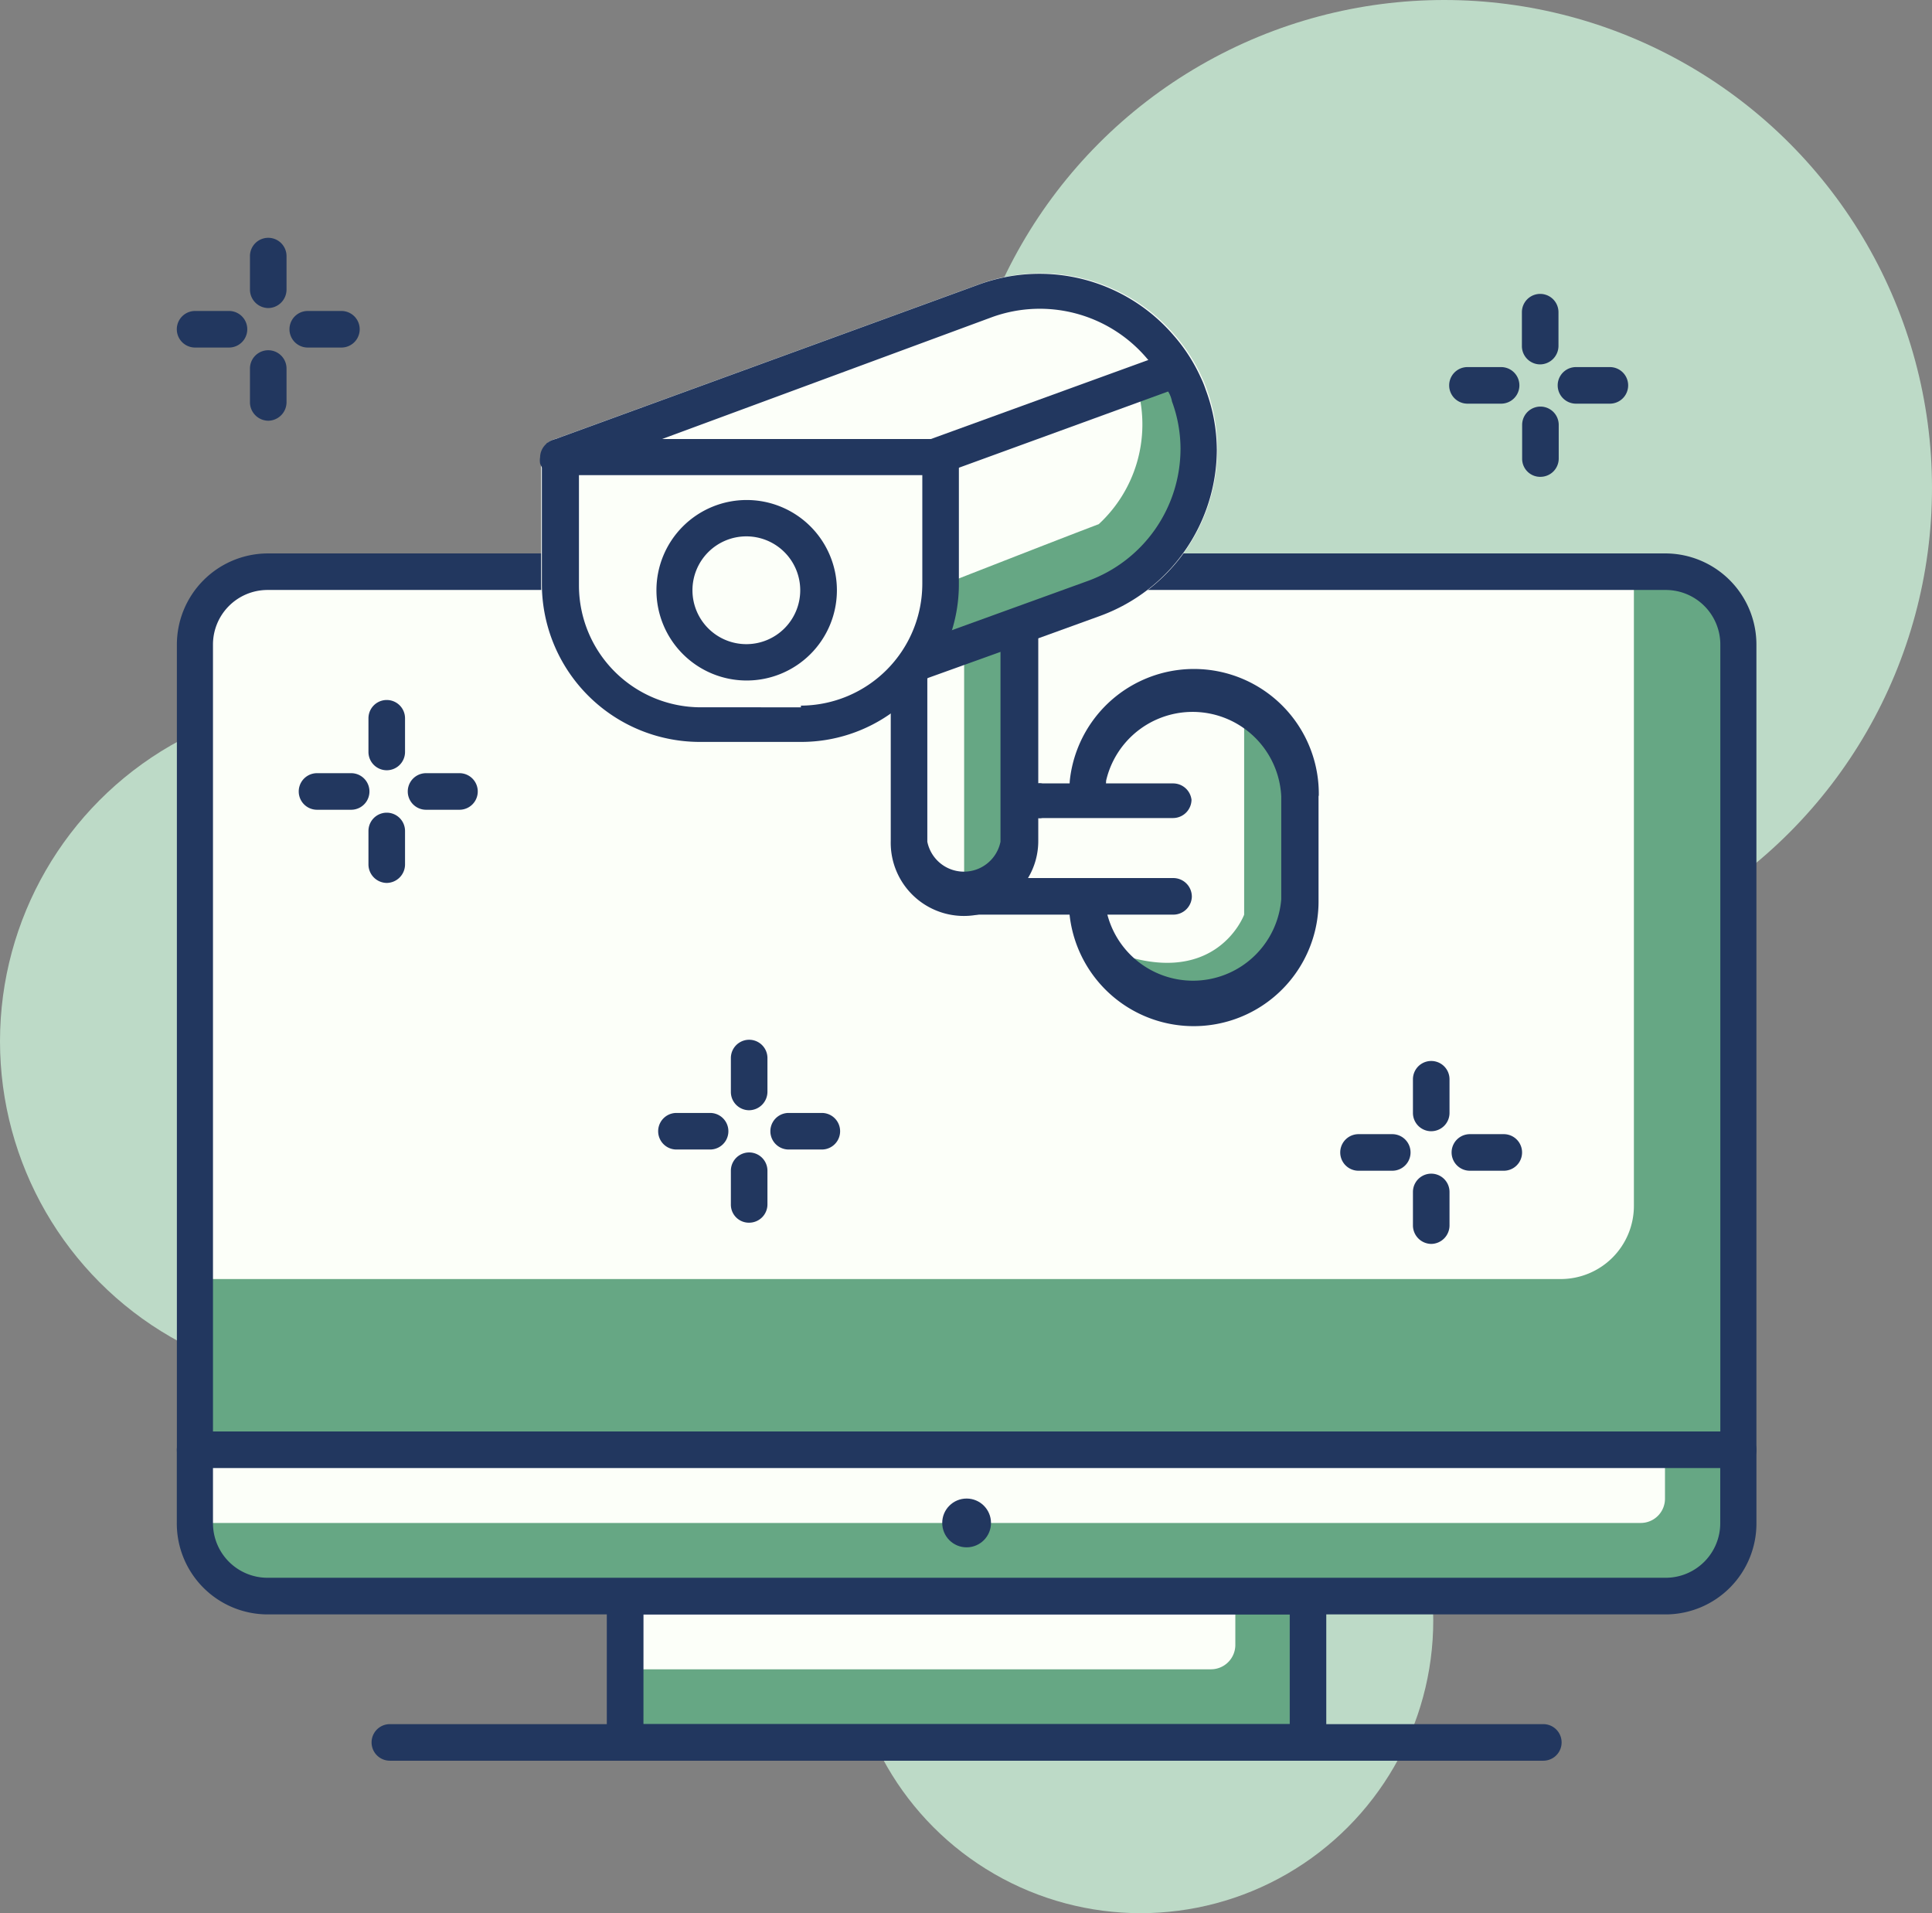
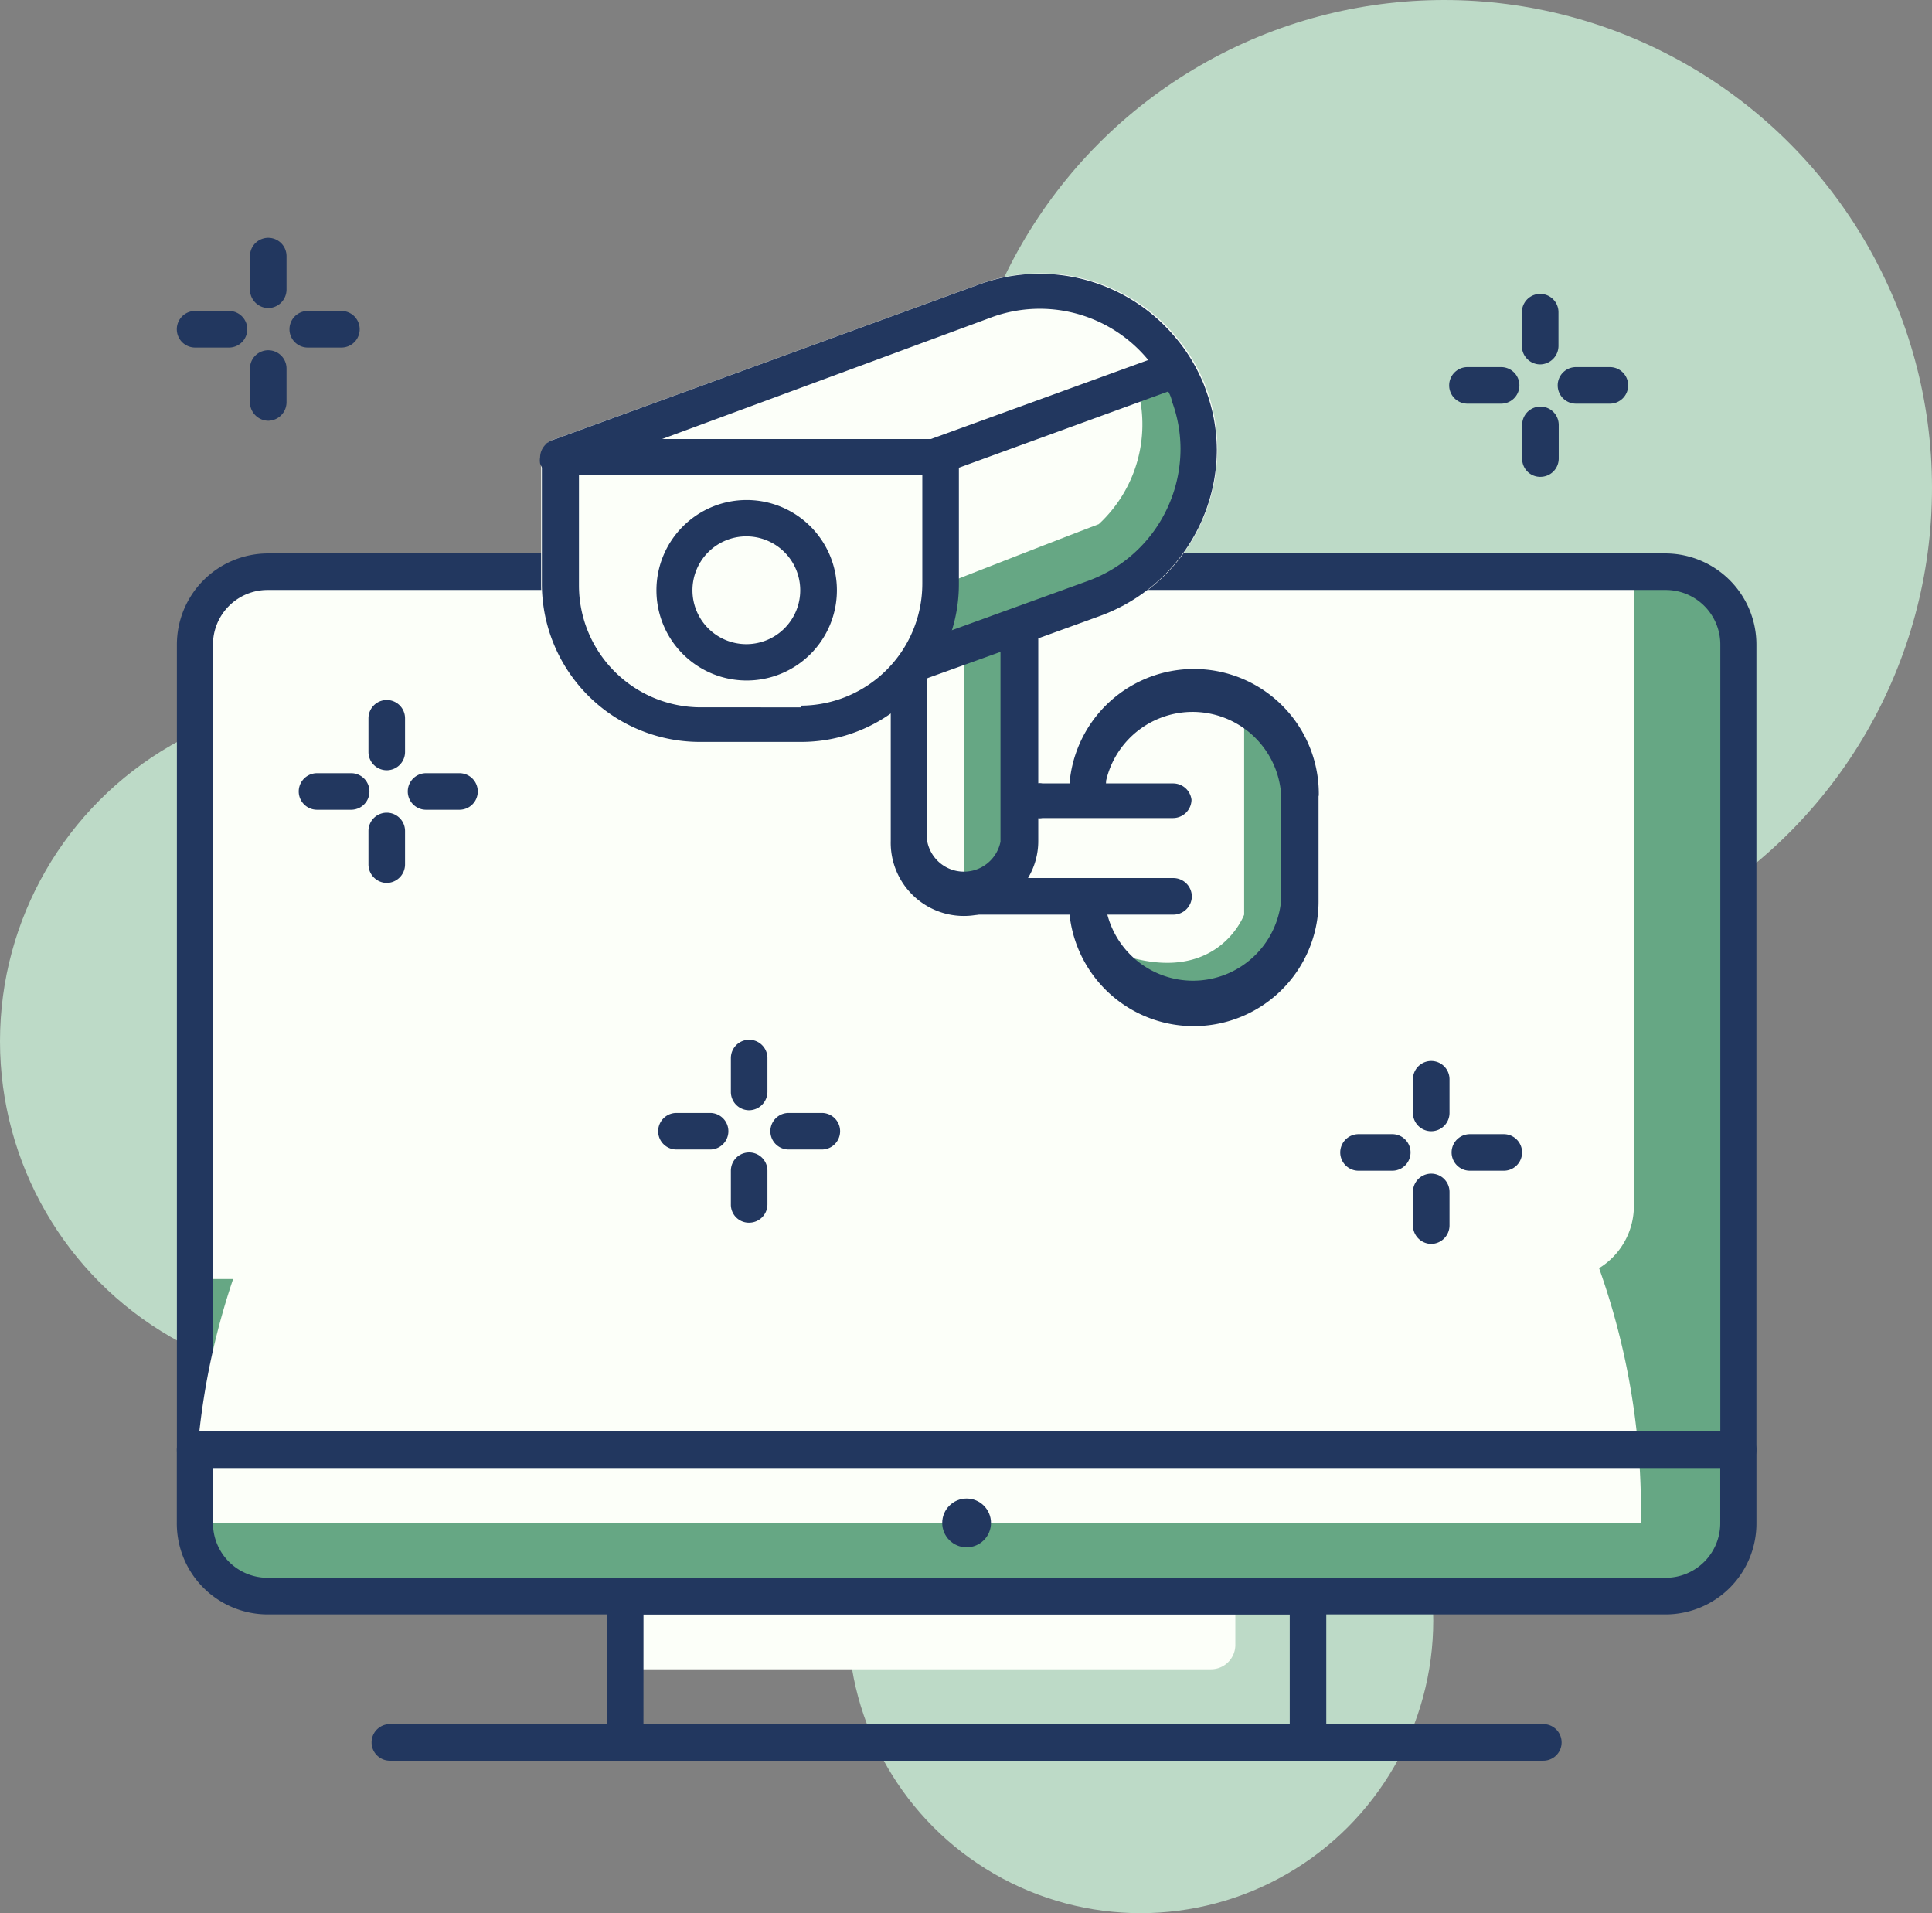
<svg xmlns="http://www.w3.org/2000/svg" width="101" height="100" viewBox="0 0 101 100">
  <rect x="0" y="0" width="101" height="100" fill="#808080" stroke="none" />
  <defs>
    <style>
      .cls-1 {
        fill: #22375f;
      }

      .cls-2 {
        fill: #bddac7;
      }

      .cls-3 {
        fill: #66a784;
      }

      .cls-4 {
        fill: #fcfff9;
      }
    </style>
  </defs>
  <g id="Layer_1" data-name="Layer 1" transform="translate(0 0)">
    <path id="Path_8452" data-name="Path 8452" class="cls-1" d="M9.978,14.662H8.206a.956.956,0,1,1,0-1.912H9.978a.956.956,0,1,1,0,1.912Z" transform="translate(1.993 3.504)" />
    <path id="Path_8453" data-name="Path 8453" class="cls-1" d="M14.585,14.662H12.826a.956.956,0,0,1,0-1.912h1.759a.956.956,0,1,1,0,1.912Z" transform="translate(3.263 3.504)" />
    <path id="Path_8454" data-name="Path 8454" class="cls-1" d="M11.206,18.044a.969.969,0,0,1-.956-.956V15.316a.956.956,0,0,1,1.912,0v1.772A.969.969,0,0,1,11.206,18.044Z" transform="translate(2.817 3.947)" />
    <path id="Path_8455" data-name="Path 8455" class="cls-1" d="M11.206,13.422a.969.969,0,0,1-.956-.956V10.706a.956.956,0,1,1,1.912,0v1.759A.969.969,0,0,1,11.206,13.422Z" transform="translate(2.817 2.68)" />
    <ellipse id="Ellipse_568" data-name="Ellipse 568" class="cls-2" cx="17.848" cy="17.848" rx="17.848" ry="17.848" transform="translate(0 36.576)" />
    <ellipse id="Ellipse_569" data-name="Ellipse 569" class="cls-2" cx="15.298" cy="15.298" rx="15.298" ry="15.298" transform="translate(44.331 69.403)" />
    <circle id="Ellipse_570" data-name="Ellipse 570" class="cls-2" cx="25.5" cy="25.5" r="25.5" transform="translate(50 0)" />
    <path id="Path_8456" data-name="Path 8456" class="cls-3" d="M11.781,23.44h73.1a3.8,3.8,0,0,1,3.781,3.825v42.07H8V27.265a3.8,3.8,0,0,1,3.781-3.825Z" transform="translate(2.199 6.443)" />
    <path id="Path_8457" data-name="Path 8457" class="cls-4" d="M11.825,23.44H83.217V56.586a3.825,3.825,0,0,1-3.825,3.825H8V27.265a3.825,3.825,0,0,1,3.825-3.825Z" transform="translate(2.199 6.443)" />
    <path id="Path_8458" data-name="Path 8458" class="cls-1" d="M88.883,70.5H8.2a.951.951,0,0,1-.946-.956V27.471a4.767,4.767,0,0,1,4.728-4.781H85.1a4.767,4.767,0,0,1,4.728,4.781v42.07a.951.951,0,0,1-.946.956ZM9.141,68.585h78.8V27.471A2.853,2.853,0,0,0,85.1,24.6H11.978a2.853,2.853,0,0,0-2.837,2.868Z" transform="translate(1.993 6.237)" />
-     <rect id="Rectangle_1970" data-name="Rectangle 1970" class="cls-3" width="35.696" height="7.649" transform="translate(32.684 83.427)" />
    <path id="Path_8459" data-name="Path 8459" class="cls-4" d="M26,65.44H57.871v2.55A1.275,1.275,0,0,1,56.6,69.265H26Z" transform="translate(6.709 17.987)" />
    <path id="Path_8460" data-name="Path 8460" class="cls-1" d="M61.9,74.251h-35.7a.956.956,0,0,1-.956-.956V65.646a.969.969,0,0,1,.956-.956H61.9a.969.969,0,0,1,.956.956V73.3A.956.956,0,0,1,61.9,74.251Zm-34.74-1.912H60.946V66.6H27.162Z" transform="translate(6.478 17.781)" />
    <path id="Path_8461" data-name="Path 8461" class="cls-3" d="M8,59.44H88.667v3.825a3.8,3.8,0,0,1-3.781,3.825h-73.1A3.8,3.8,0,0,1,8,63.265V59.44Z" transform="translate(2.199 16.338)" />
-     <path id="Path_8462" data-name="Path 8462" class="cls-4" d="M83.582,63.265H8V59.44H84.842v2.55A1.267,1.267,0,0,1,83.582,63.265Z" transform="translate(2.199 16.338)" />
+     <path id="Path_8462" data-name="Path 8462" class="cls-4" d="M83.582,63.265H8V59.44v2.55A1.267,1.267,0,0,1,83.582,63.265Z" transform="translate(2.199 16.338)" />
    <path id="Path_8463" data-name="Path 8463" class="cls-1" d="M85.1,68.251H11.978A4.754,4.754,0,0,1,7.25,63.471V59.646A.964.964,0,0,1,8.2,58.69H88.883a.964.964,0,0,1,.946.956v3.825A4.754,4.754,0,0,1,85.1,68.251ZM9.141,60.6v2.868a2.853,2.853,0,0,0,2.837,2.868H85.1a2.853,2.853,0,0,0,2.837-2.868V60.6Z" transform="translate(1.993 16.132)" />
    <path id="Path_8464" data-name="Path 8464" class="cls-1" d="M76.489,72.6h-60.3a.956.956,0,0,1,0-1.912h60.3a.956.956,0,0,1,0,1.912Z" transform="translate(4.192 19.43)" />
    <ellipse id="Ellipse_571" data-name="Ellipse 571" class="cls-1" cx="1.275" cy="1.275" rx="1.275" ry="1.275" transform="translate(49.257 78.327)" />
    <path id="Path_8465" data-name="Path 8465" class="cls-4" d="M63.325,38.545v5.38a6.527,6.527,0,0,1-13.016.8H44.687A3.825,3.825,0,0,1,40.862,40.9V34.146a8.121,8.121,0,0,1-4.832,1.581H30.778a8.261,8.261,0,0,1-8.248-8.261V20.8a.956.956,0,0,1,.319-.7.166.166,0,0,1,.089-.076,1.02,1.02,0,0,1,.357-.166l22.221-8.108a9.243,9.243,0,0,1,10.122,2.664,8.924,8.924,0,0,1,1.415,2.18,5.546,5.546,0,0,1,.28.688,9.051,9.051,0,0,1,.548,3.123A9.281,9.281,0,0,1,51.814,29.1l-3.2,1.16v7.56a.752.752,0,0,1,.293,0h1.466a6.527,6.527,0,0,1,13.016.778Z" transform="translate(5.758 3.079)" />
    <path id="Path_8466" data-name="Path 8466" class="cls-3" d="M49.426,16.137a7.1,7.1,0,0,1-2.053,7c-2.116.8-8.236,3.2-8.236,3.2L38.5,29.651l10.02-3.06,3.238-4.08.637-5.1L51.121,15.5Z" transform="translate(10.067 4.26)" />
    <path id="Path_8467" data-name="Path 8467" class="cls-3" d="M53.027,28.93V39.856s-1.517,4.131-7.177,1.81a7.216,7.216,0,0,0,2.741,2.486h3.378l2.894-1.441L55.9,38.887,55.654,31.4Z" transform="translate(12.014 7.952)" />
    <path id="Path_8468" data-name="Path 8468" class="cls-3" d="M39.91,26.994V39.436l2.307-.421.892-7.356L42.7,25.91Z" transform="translate(10.493 7.122)" />
    <path id="Path_8469" data-name="Path 8469" class="cls-1" d="M57.84,20.4a9.281,9.281,0,0,1-6.068,8.695l-3.2,1.16-6.03,2.167h-.064a.956.956,0,0,1-.65-1.785l9.294-3.366a7.356,7.356,0,0,0,4.819-6.9,7.178,7.178,0,0,0-.446-2.473,1.541,1.541,0,0,0-.217-.548,7.241,7.241,0,0,0-1.109-1.721,7.343,7.343,0,0,0-8.07-2.142L28.837,19.863l-5.1,1.849a.956.956,0,0,1-1.275-.574.931.931,0,0,1,0-.319.956.956,0,0,1,.319-.7.166.166,0,0,1,.089-.076,1.02,1.02,0,0,1,.357-.166l22.221-8.108a9.243,9.243,0,0,1,10.122,2.664,8.924,8.924,0,0,1,1.415,2.18,5.545,5.545,0,0,1,.28.688,9.052,9.052,0,0,1,.574,3.1Z" transform="translate(5.773 3.085)" />
    <path id="Path_8470" data-name="Path 8470" class="cls-1" d="M39.052,20.828a.956.956,0,0,1-.331-1.874l11.894-4.322a.956.956,0,1,1,.65,1.785L39.371,20.751a.931.931,0,0,1-.319.076Z" transform="translate(9.941 3.994)" />
    <path id="Path_8471" data-name="Path 8471" class="cls-1" d="M51.169,32.977a.969.969,0,0,1-.956.956H43.379a.752.752,0,0,1-.293,0,.943.943,0,0,1,0-1.81.752.752,0,0,1,.293,0h6.833A.969.969,0,0,1,51.169,32.977Z" transform="translate(11.12 8.825)" />
    <path id="Path_8472" data-name="Path 8472" class="cls-1" d="M52.062,36.956a.969.969,0,0,1-.956.956H40.116a.956.956,0,0,1,0-1.912H51.105a.969.969,0,0,1,.956.956Z" transform="translate(10.245 9.895)" />
    <path id="Path_8473" data-name="Path 8473" class="cls-1" d="M57.339,34.085v5.38a6.527,6.527,0,0,1-13.016.8,5.662,5.662,0,0,1,0-.8v-.153a.956.956,0,0,1,1.9,0v.153a4.093,4.093,0,0,0,.076.8,4.628,4.628,0,0,0,9.09-.8v-5.38a4.64,4.64,0,0,0-9.153-.829,5.189,5.189,0,0,0,0,.778v.191a.956.956,0,0,1-1.9,0v-.191a5.2,5.2,0,0,1,0-.778,6.527,6.527,0,0,1,13.016.778Z" transform="translate(11.591 7.539)" />
    <path id="Path_8474" data-name="Path 8474" class="cls-1" d="M44.6,26.206V37a3.748,3.748,0,0,1-.535,1.951,3.825,3.825,0,0,1-7.177-1.938V28.373a.956.956,0,1,1,1.912,0v8.682a1.951,1.951,0,0,0,3.825,0V26.206a.956.956,0,0,1,1.912,0Z" transform="translate(9.678 6.94)" />
    <path id="Path_8475" data-name="Path 8475" class="cls-1" d="M43.324,18H23.245a1.02,1.02,0,0,0-.357.166.166.166,0,0,0-.089.076.956.956,0,0,0-.319.7v6.642a8.261,8.261,0,0,0,8.312,8.248h5.227a8.121,8.121,0,0,0,4.832-1.581,7.84,7.84,0,0,0,1.912-1.925,8.159,8.159,0,0,0,1.517-4.755V18.931A.956.956,0,0,0,43.324,18Zm-7.3,14.023H30.792a6.374,6.374,0,0,1-6.374-6.374V19.887h17.95v5.686a6.374,6.374,0,0,1-6.349,6.362Z" transform="translate(5.848 4.947)" />
    <path id="Path_8476" data-name="Path 8476" class="cls-1" d="M31.907,20.5a4.717,4.717,0,1,0,4.717,4.717A4.717,4.717,0,0,0,31.907,20.5Zm0,7.534a2.817,2.817,0,1,1,2.8-2.817,2.817,2.817,0,0,1-2.8,2.817Z" transform="translate(7.127 5.635)" />
    <path id="Path_8477" data-name="Path 8477" class="cls-1" d="M14.991,33.612H13.206a.956.956,0,1,1,0-1.912h1.785a.956.956,0,0,1,0,1.912Z" transform="translate(3.367 8.713)" />
    <path id="Path_8478" data-name="Path 8478" class="cls-1" d="M19.583,33.612H17.836a.956.956,0,1,1,0-1.912h1.747a.956.956,0,0,1,0,1.912Z" transform="translate(4.437 8.713)" />
    <path id="Path_8479" data-name="Path 8479" class="cls-1" d="M16.206,36.992a.969.969,0,0,1-.956-.956V34.276a.956.956,0,0,1,1.912,0v1.759A.969.969,0,0,1,16.206,36.992Z" transform="translate(4.012 9.158)" />
    <path id="Path_8480" data-name="Path 8480" class="cls-1" d="M16.206,32.372a.956.956,0,0,1-.956-.956V29.656a.956.956,0,0,1,1.912,0v1.759A.956.956,0,0,1,16.206,32.372Z" transform="translate(4.012 7.888)" />
    <path id="Path_8481" data-name="Path 8481" class="cls-1" d="M30,47.542h-1.8a.956.956,0,1,1,0-1.912h1.759a.956.956,0,0,1,0,1.912Z" transform="translate(7.163 12.542)" />
    <path id="Path_8482" data-name="Path 8482" class="cls-1" d="M34.58,47.542H32.846a.956.956,0,1,1,0-1.912H34.58a.956.956,0,1,1,0,1.912Z" transform="translate(8.383 12.542)" />
    <path id="Path_8483" data-name="Path 8483" class="cls-1" d="M31.206,50.922a.943.943,0,0,1-.956-.956V48.206a.956.956,0,1,1,1.912,0v1.759a.956.956,0,0,1-.956.956Z" transform="translate(7.958 12.987)" />
    <path id="Path_8484" data-name="Path 8484" class="cls-1" d="M31.206,46.314a.956.956,0,0,1-.956-.956V43.586a.956.956,0,0,1,1.912,0v1.772a.969.969,0,0,1-.956.956Z" transform="translate(7.958 11.717)" />
    <path id="Path_8485" data-name="Path 8485" class="cls-1" d="M62.705,16.962H60.946a.956.956,0,0,1,0-1.912h1.759a.956.956,0,1,1,0,1.912Z" transform="translate(15.769 4.137)" />
    <path id="Path_8486" data-name="Path 8486" class="cls-1" d="M67.328,16.962H65.556a.956.956,0,0,1,0-1.912h1.772a.956.956,0,1,1,0,1.912Z" transform="translate(16.832 4.137)" />
    <path id="Path_8487" data-name="Path 8487" class="cls-1" d="M63.943,20.342A.943.943,0,0,1,63,19.385V17.626a.956.956,0,1,1,1.912,0v1.759a.956.956,0,0,1-.969.956Z" transform="translate(16.574 4.582)" />
    <path id="Path_8488" data-name="Path 8488" class="cls-1" d="M63.946,15.734a.956.956,0,0,1-.956-.956V13.006a.956.956,0,1,1,1.912,0v1.772A.969.969,0,0,1,63.946,15.734Z" transform="translate(16.571 3.312)" />
    <path id="Path_8489" data-name="Path 8489" class="cls-1" d="M58.2,48.412H56.436a.956.956,0,0,1,0-1.912H58.2a.956.956,0,1,1,0,1.912Z" transform="translate(14.584 12.781)" />
    <path id="Path_8490" data-name="Path 8490" class="cls-1" d="M62.818,48.412H61.046a.956.956,0,0,1,0-1.912h1.772a.956.956,0,1,1,0,1.912Z" transform="translate(15.796 12.781)" />
    <path id="Path_8491" data-name="Path 8491" class="cls-1" d="M59.436,51.792a.969.969,0,0,1-.956-.956V49.076a.956.956,0,0,1,1.912,0v1.759A.969.969,0,0,1,59.436,51.792Z" transform="translate(15.385 13.226)" />
    <path id="Path_8492" data-name="Path 8492" class="cls-1" d="M59.436,47.172a.956.956,0,0,1-.956-.956V44.456a.956.956,0,1,1,1.912,0v1.759a.956.956,0,0,1-.956.956Z" transform="translate(15.385 11.956)" />
  </g>
</svg>